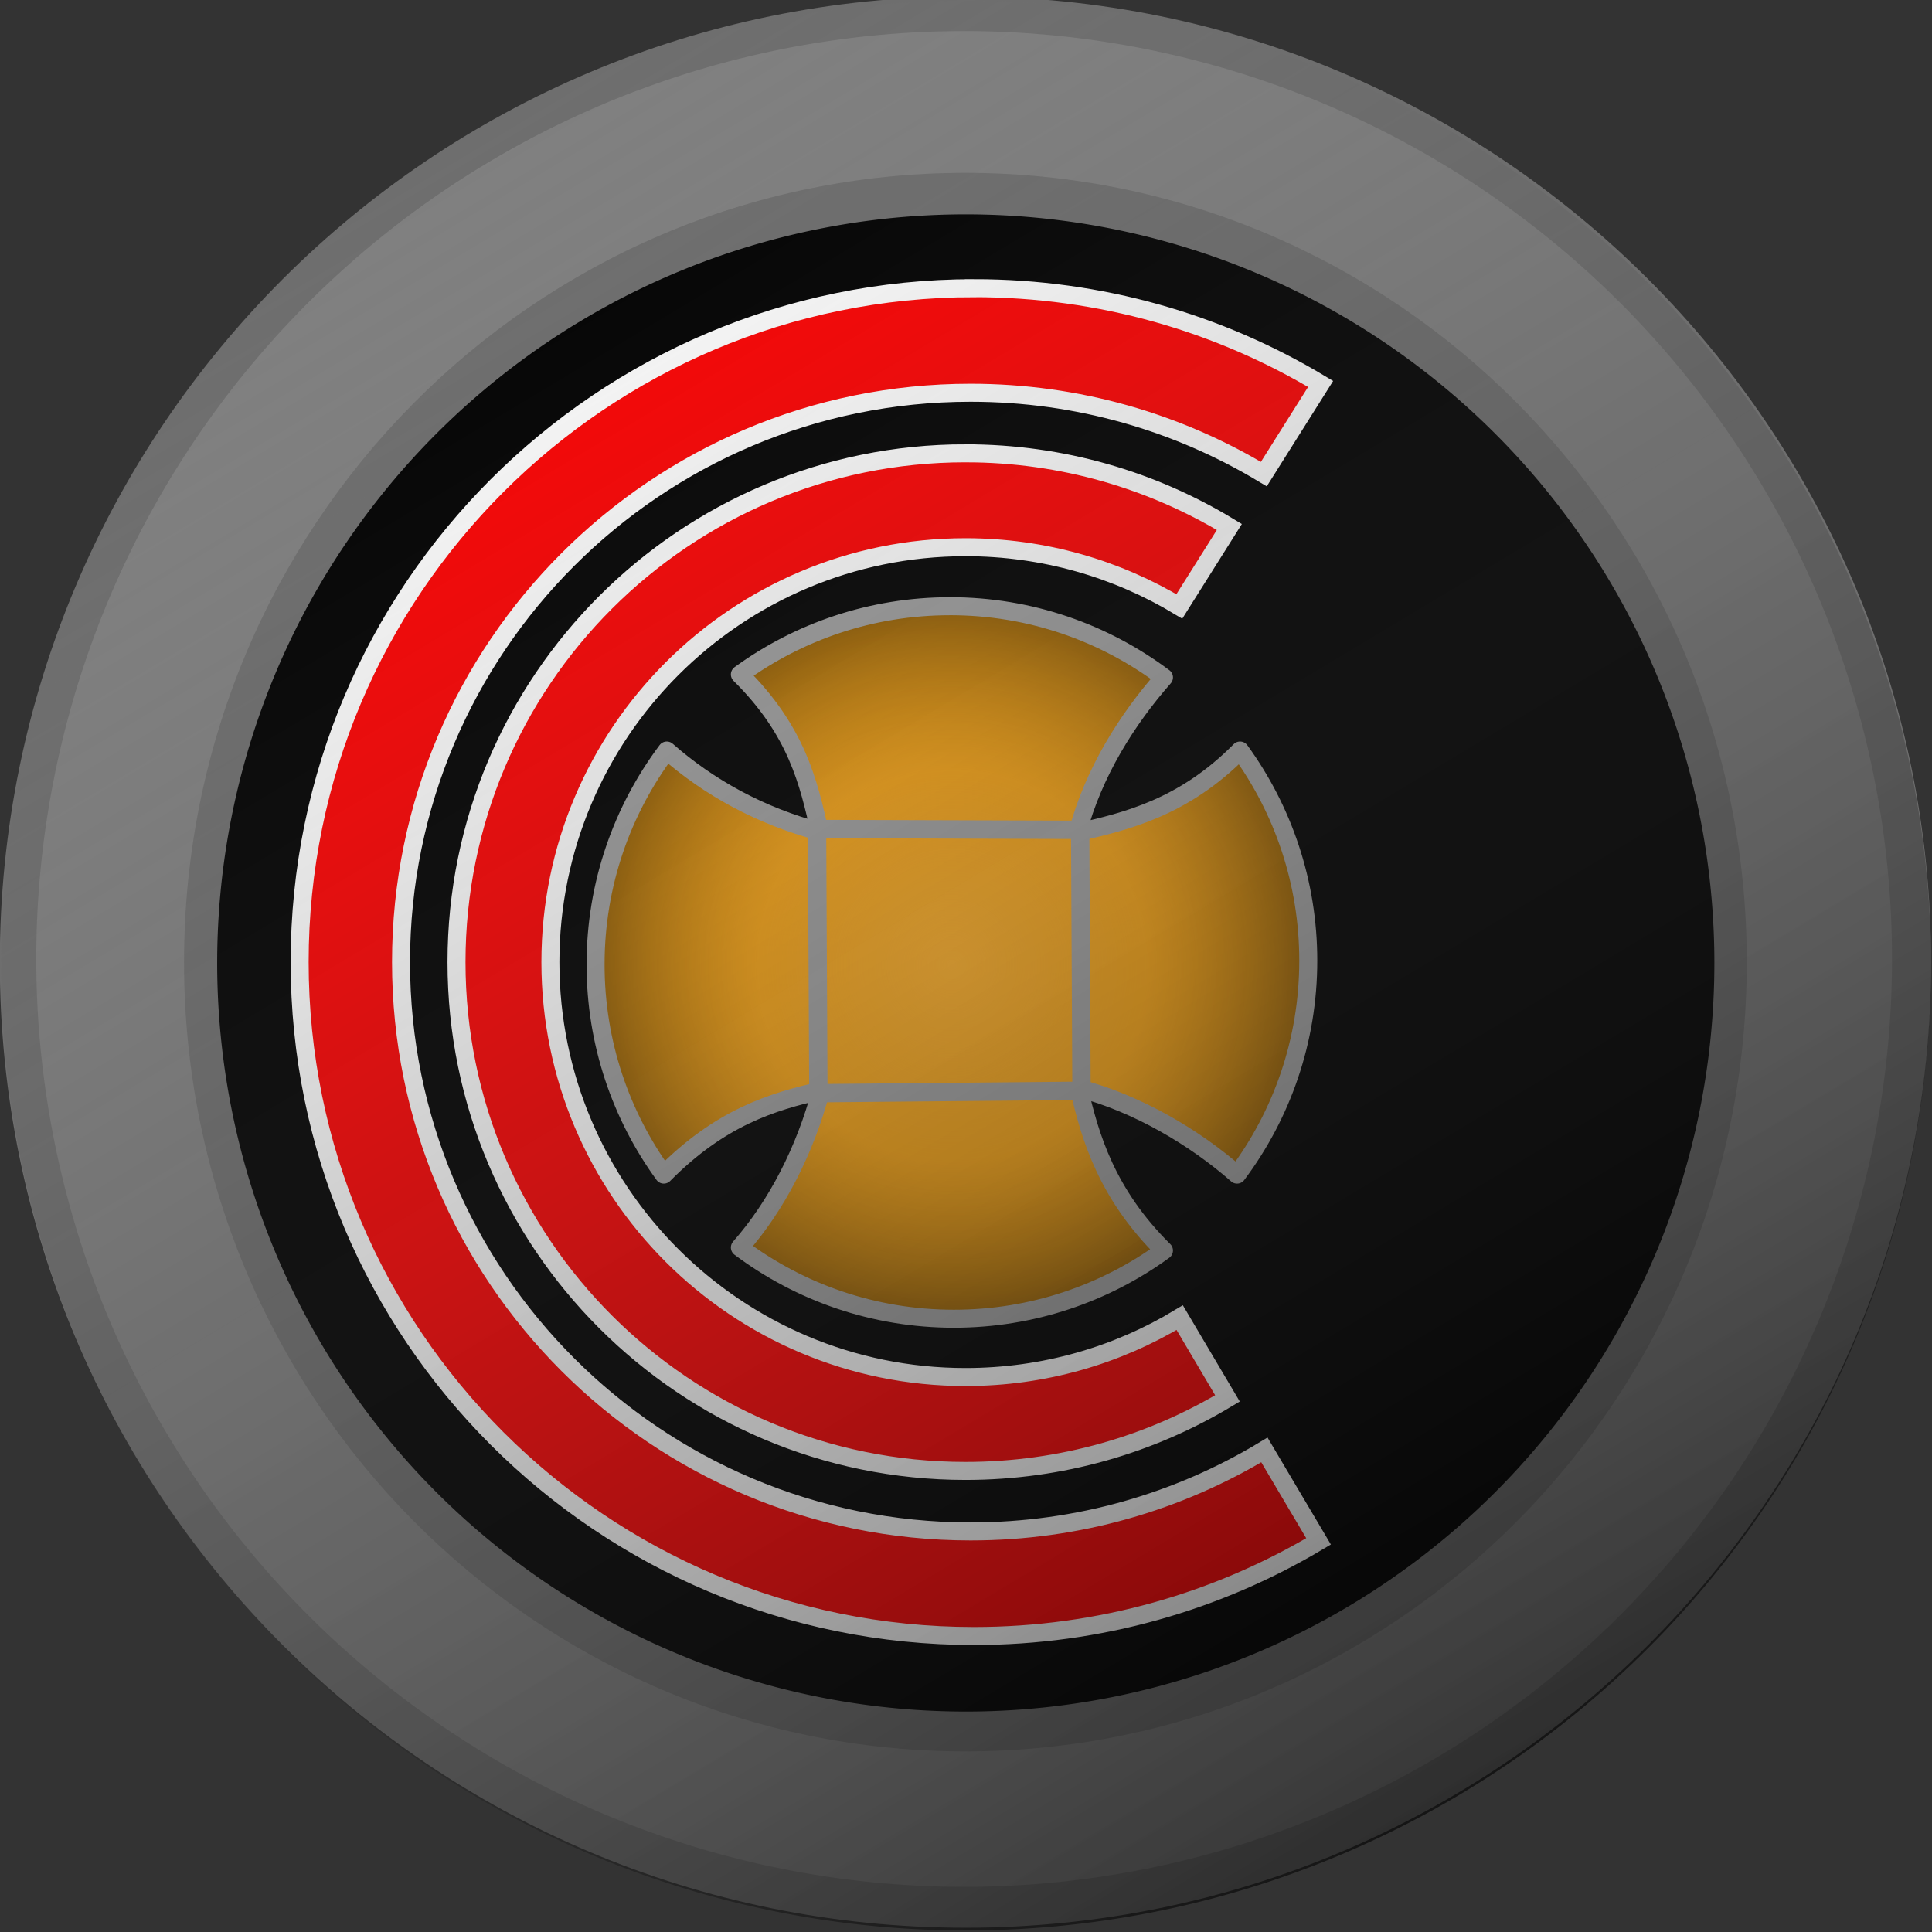
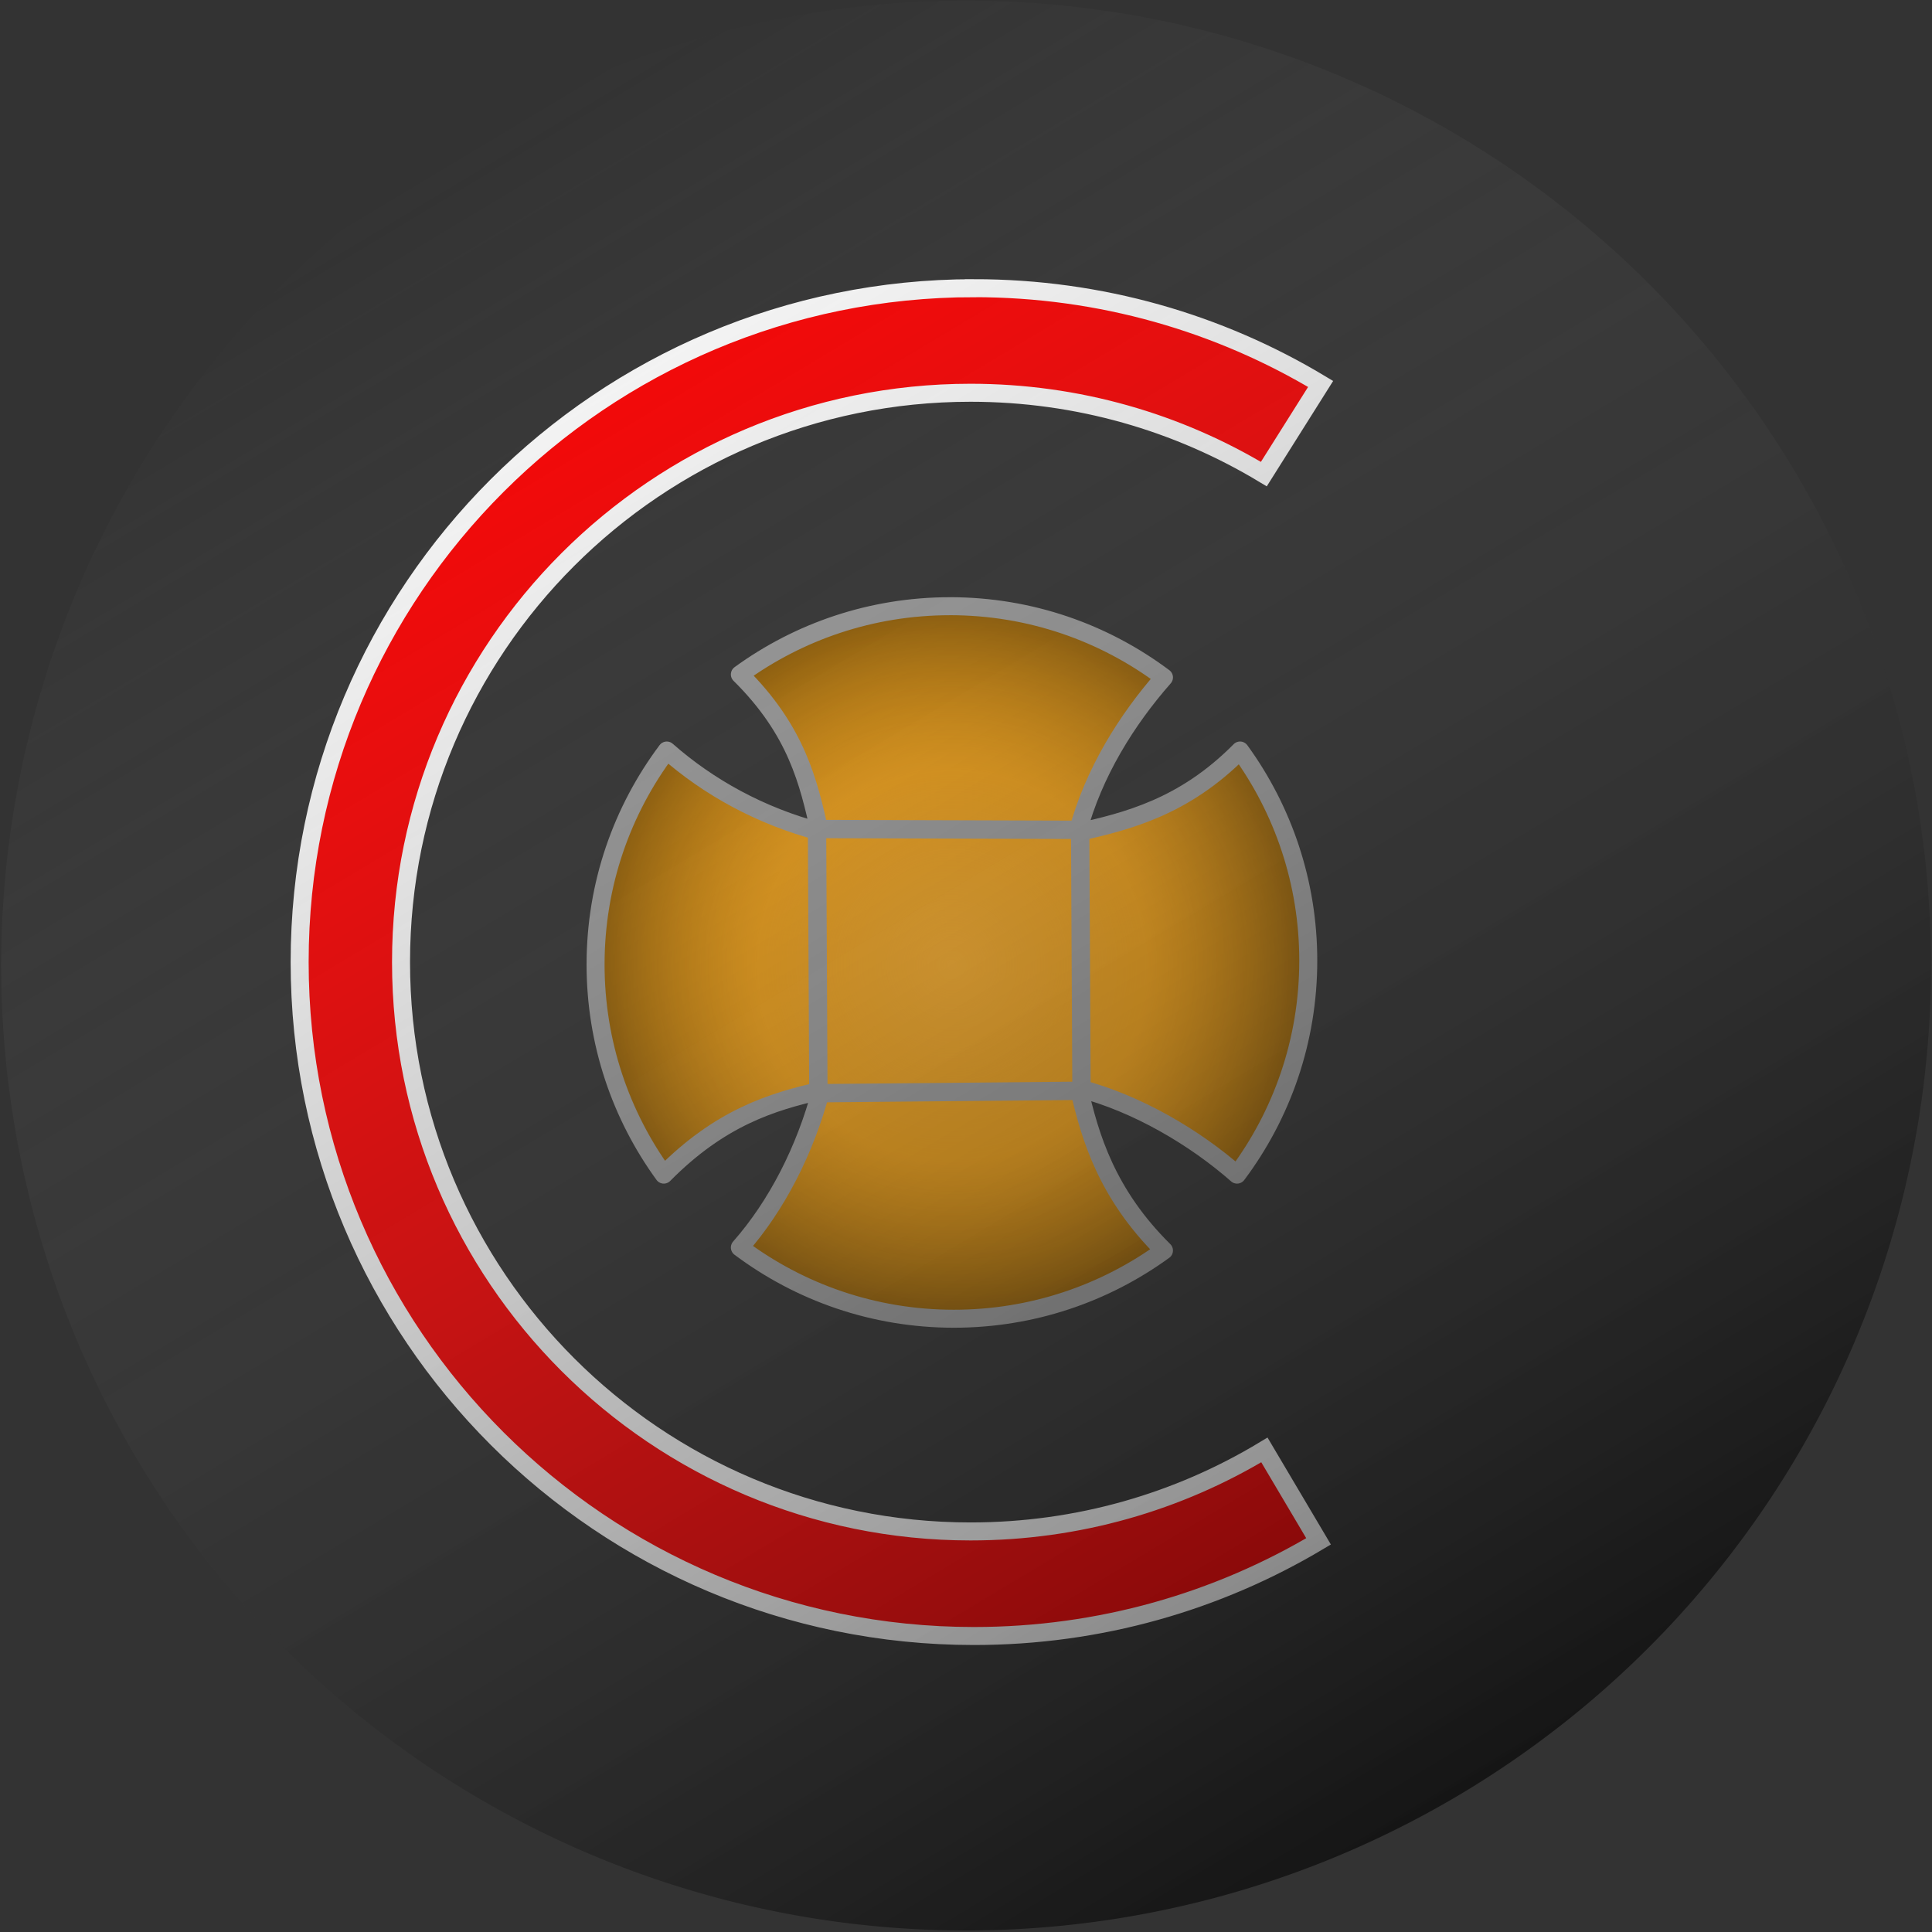
<svg xmlns="http://www.w3.org/2000/svg" xmlns:xlink="http://www.w3.org/1999/xlink" version="1.1" id="svg4130" height="96" width="96">
  <rect width="100%" height="100%" fill="#333333" stroke="none" />
  <defs id="defs4132">
    <linearGradient id="linearGradient3822">
      <stop id="stop3824" offset="0" style="stop-color:#6c4500;stop-opacity:0;" />
      <stop style="stop-color:#c57d00;stop-opacity:0.498;" offset="0.534" id="stop3826" />
      <stop id="stop3828" offset="1" style="stop-color:#ffae22;stop-opacity:1;" />
    </linearGradient>
    <linearGradient id="linearGradient3814">
      <stop style="stop-color:#dd8d00;stop-opacity:0;" offset="0" id="stop3816" />
      <stop id="stop3818" offset="0.534" style="stop-color:#f19900;stop-opacity:0.498;" />
      <stop style="stop-color:#583800;stop-opacity:1;" offset="1" id="stop3820" />
    </linearGradient>
    <linearGradient id="linearGradient3782">
      <stop id="stop3784" offset="0" style="stop-color:#dd8d00;stop-opacity:0;" />
      <stop style="stop-color:#f19900;stop-opacity:0.498;" offset="0.534" id="stop3796" />
      <stop id="stop3786" offset="1" style="stop-color:#8d5900;stop-opacity:1;" />
    </linearGradient>
    <linearGradient id="linearGradient6616">
      <stop id="stop6618" offset="0" style="stop-color:#000000;stop-opacity:1;" />
      <stop id="stop6620" offset="1" style="stop-color:#000000;stop-opacity:1;" />
    </linearGradient>
    <linearGradient id="linearGradient6596">
      <stop id="stop6598" offset="0" style="stop-color:#ffffff;stop-opacity:0.984;" />
      <stop id="stop6600" offset="1" style="stop-color:#000000;stop-opacity:0.394;" />
    </linearGradient>
    <linearGradient id="linearGradient6572">
      <stop style="stop-color:#ffffff;stop-opacity:0;" offset="0" id="stop6574" />
      <stop style="stop-color:#000000;stop-opacity:0;" offset="1" id="stop6576" />
    </linearGradient>
    <linearGradient id="linearGradient5110">
      <stop id="stop5112" offset="0" style="stop-color:#bd6c00;stop-opacity:1;" />
      <stop id="stop5114" offset="1" style="stop-color:#ffa32e;stop-opacity:1;" />
    </linearGradient>
    <linearGradient id="linearGradient5084">
      <stop id="stop5086" offset="0" style="stop-color:#000000;stop-opacity:0.646;" />
      <stop id="stop5088" offset="1" style="stop-color:#808080;stop-opacity:0;" />
    </linearGradient>
    <linearGradient y2="459.908" x2="305.066" y1="459.908" x1="71.721" gradientUnits="userSpaceOnUse" id="linearGradient5098" xlink:href="#linearGradient5084" />
    <radialGradient gradientUnits="userSpaceOnUse" gradientTransform="matrix(1,0,0,1,0,0.145)" r="21.637" fy="567.226" fx="84.734" cy="567.226" cx="84.734" id="radialGradient3792" xlink:href="#linearGradient3782" />
    <radialGradient gradientUnits="userSpaceOnUse" gradientTransform="matrix(1,0,0,0.999,0,0.527)" r="8.375" fy="567.145" fx="84.577" cy="567.145" cx="84.577" id="radialGradient3812" xlink:href="#linearGradient3822" />
    <radialGradient r="21.637" fy="567.226" fx="84.734" cy="567.226" cx="84.734" gradientTransform="matrix(1,0,0,1,0,0.145)" gradientUnits="userSpaceOnUse" id="radialGradient3034" xlink:href="#linearGradient3782" />
    <linearGradient y2="459.908" x2="305.066" y1="459.908" x1="71.721" gradientUnits="userSpaceOnUse" id="linearGradient3036" xlink:href="#linearGradient5084" />
  </defs>
  <g transform="translate(-21.534,-535.204)" id="layer1">
    <g transform="matrix(0.839,0,0,0.839,-2.258,107.127)" id="g3022">
-       <path style="fill:#6e6e6e;fill-opacity:1;stroke:none" d="M 64,6.812 C 32.409,6.812 6.812,32.409 6.812,64 6.812,95.591 32.409,121.188 64,121.188 95.591,121.188 121.188,95.591 121.188,64 121.188,32.409 95.591,6.812 64,6.812 z m 0,5.5 c 28.552,0 51.688,23.135 51.688,51.688 0,28.552 -23.135,51.688 -51.688,51.688 C 35.448,115.688 12.312,92.552 12.312,64 12.312,35.448 35.448,12.312 64,12.312 z" id="path6583" transform="translate(21.534,503.204)" />
-       <path transform="matrix(0.471,0,0,0.471,-3.275,350.401)" d="M 305.066,459.908 A 116.673,116.673 0 0 1 188.393,576.58 116.673,116.673 0 0 1 71.721,459.908 116.673,116.673 0 0 1 188.393,343.235 116.673,116.673 0 0 1 305.066,459.908 Z" id="path5072" style="fill:#808080;fill-opacity:1;stroke:none" />
-       <path id="path3010" d="m 85.534,520.46 c -25.564,0 -46.277,20.922 -46.277,46.744 0,25.822 20.713,46.744 46.277,46.744 25.564,0 46.277,-20.922 46.277,-46.744 0,-25.822 -20.713,-46.744 -46.277,-46.744 z m 0,4.496 c 23.105,0 41.826,18.91 41.826,42.248 0,23.338 -18.721,42.248 -41.826,42.248 -23.105,0 -41.826,-18.91 -41.826,-42.248 0,-23.338 18.721,-42.248 41.826,-42.248 z" style="fill:#6e6e6e;fill-opacity:1;stroke:none" />
-       <path style="fill:#000000;fill-opacity:1;stroke:none" id="path5076" d="M 305.066,459.908 A 116.673,116.673 0 0 1 188.393,576.58 116.673,116.673 0 0 1 71.721,459.908 116.673,116.673 0 0 1 188.393,343.235 116.673,116.673 0 0 1 305.066,459.908 Z" transform="matrix(0.38,0,0,0.38,13.966,392.489)" />
+       <path transform="matrix(0.471,0,0,0.471,-3.275,350.401)" d="M 305.066,459.908 Z" id="path5072" style="fill:#808080;fill-opacity:1;stroke:none" />
      <path style="fill:#ffaf27;fill-opacity:1;stroke:none" d="m 84.618,546.126 c -4.648,0 -8.95,1.501 -12.442,4.04 3.382,3.343 4.069,6.419 4.724,9.308 -3.513,-0.93 -6.57,-2.619 -9.052,-4.802 -2.648,3.535 -4.218,7.918 -4.218,12.675 0,4.648 1.501,8.95 4.04,12.442 3.343,-3.382 6.419,-4.321 9.308,-4.975 -0.938,3.537 -2.622,6.814 -4.802,9.292 3.535,2.648 7.918,4.218 12.675,4.218 4.648,0 8.95,-1.501 12.442,-4.04 -3.382,-3.343 -4.383,-6.722 -5.038,-9.611 3.47,0.9 6.889,2.937 9.366,5.116 2.648,-3.535 4.218,-7.918 4.218,-12.675 0,-4.648 -1.501,-8.95 -4.04,-12.442 -3.343,3.382 -6.733,4.195 -9.622,4.849 0.938,-3.545 2.933,-6.696 5.116,-9.178 -3.535,-2.648 -7.918,-4.218 -12.675,-4.218 z" id="path5063" />
-       <path style="fill:#ff0000;fill-opacity:1;stroke:#ffffff;stroke-width:1.066;stroke-miterlimit:4;stroke-opacity:1;stroke-dasharray:none" d="m 85.539,537.07 c -16.644,0 -30.145,13.49 -30.145,30.134 0,16.644 13.501,30.134 30.145,30.134 5.675,0 10.984,-1.568 15.516,-4.295 l -2.83,-4.784 c -3.703,2.237 -8.044,3.518 -12.686,3.518 -13.573,0 -24.584,-11 -24.584,-24.573 0,-13.573 11.011,-24.573 24.584,-24.573 4.634,0 8.965,1.278 12.664,3.507 l 2.963,-4.706 c -4.556,-2.768 -9.906,-4.362 -15.627,-4.362 z" id="path4264" />
      <path id="path3780" d="m 84.618,546.126 c -4.648,0 -8.95,1.501 -12.442,4.04 3.382,3.343 4.069,6.419 4.724,9.308 -3.513,-0.93 -6.57,-2.619 -9.052,-4.802 -2.648,3.535 -4.218,7.918 -4.218,12.675 0,4.648 1.501,8.95 4.04,12.442 3.343,-3.382 6.419,-4.321 9.308,-4.975 -0.938,3.537 -2.622,6.814 -4.802,9.292 3.535,2.648 7.918,4.218 12.675,4.218 4.648,0 8.95,-1.501 12.442,-4.04 -3.382,-3.343 -4.383,-6.722 -5.038,-9.611 3.47,0.9 6.889,2.937 9.366,5.116 2.648,-3.535 4.218,-7.918 4.218,-12.675 0,-4.648 -1.501,-8.95 -4.04,-12.442 -3.343,3.382 -6.733,4.195 -9.622,4.849 0.938,-3.545 2.933,-6.696 5.116,-9.178 -3.535,-2.648 -7.918,-4.218 -12.675,-4.218 z" style="fill:url(#radialGradient3034);fill-opacity:1;stroke:#a0a0a0;stroke-width:1.066;stroke-linejoin:round;stroke-miterlimit:4;stroke-opacity:1;stroke-dasharray:none" />
      <path style="fill:none;stroke:#a0a0a0;stroke-width:1.087;stroke-linejoin:round;stroke-miterlimit:4;stroke-opacity:1;stroke-dasharray:none" d="m 76.746,559.321 0.08,15.647 15.583,-0.144 -0.08,-15.455 z" id="path6630" />
      <path style="fill:#ff0000;fill-opacity:1;stroke:#ffffff;stroke-width:1.066;stroke-miterlimit:4;stroke-opacity:1;stroke-dasharray:none" d="m 86.038,527.291 c -22.046,0 -39.934,17.866 -39.934,39.912 0,22.046 17.888,39.912 39.934,39.912 7.459,0 14.439,-2.044 20.411,-5.605 l -3.208,-5.416 c -5.081,3.069 -11.034,4.828 -17.403,4.828 -18.622,0 -33.73,-15.097 -33.73,-33.719 0,-18.622 15.108,-33.719 33.73,-33.719 6.357,0 12.295,1.759 17.37,4.817 l 3.363,-5.339 c -6,-3.607 -13.021,-5.672 -20.533,-5.672 z" id="path4796" />
      <path style="opacity:0.9;fill:url(#linearGradient3036);fill-opacity:1;stroke:none" id="path5082" d="M 305.066,459.908 A 116.673,116.673 0 0 1 188.393,576.58 116.673,116.673 0 0 1 71.721,459.908 116.673,116.673 0 0 1 188.393,343.235 116.673,116.673 0 0 1 305.066,459.908 Z" transform="matrix(-0.252,-0.42,0.42,-0.252,-60.112,762.43)" />
    </g>
  </g>
</svg>